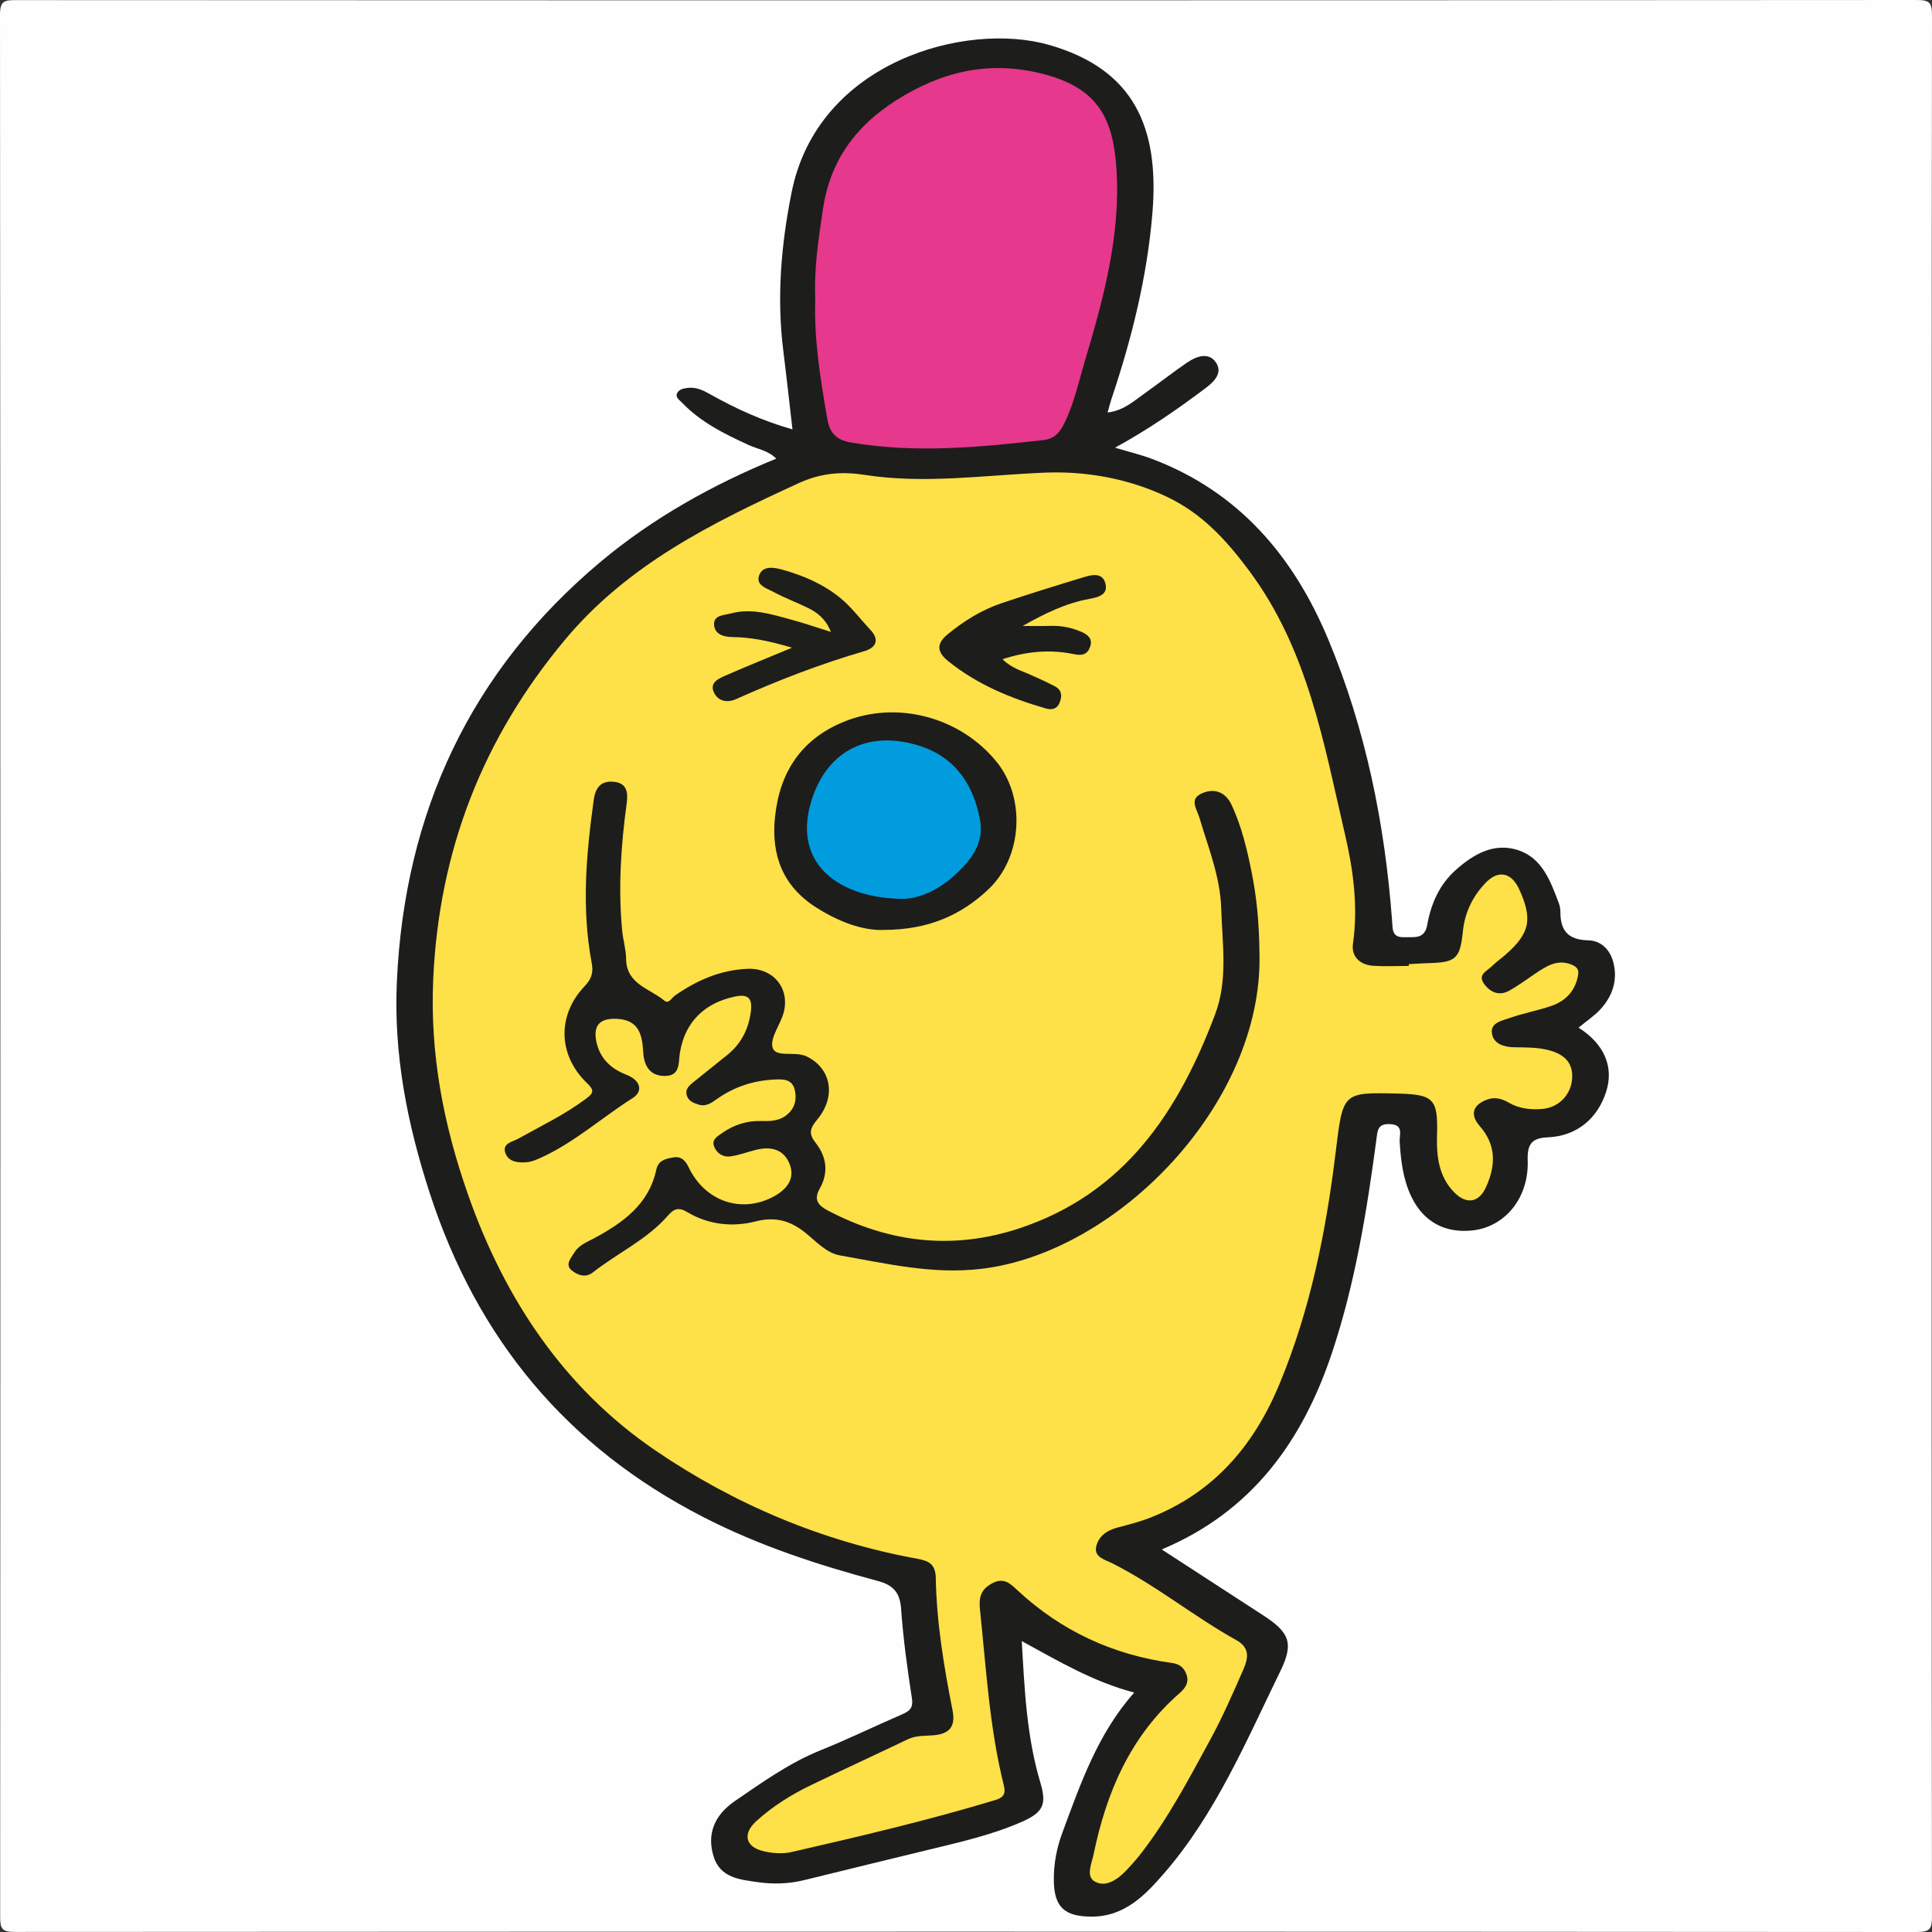
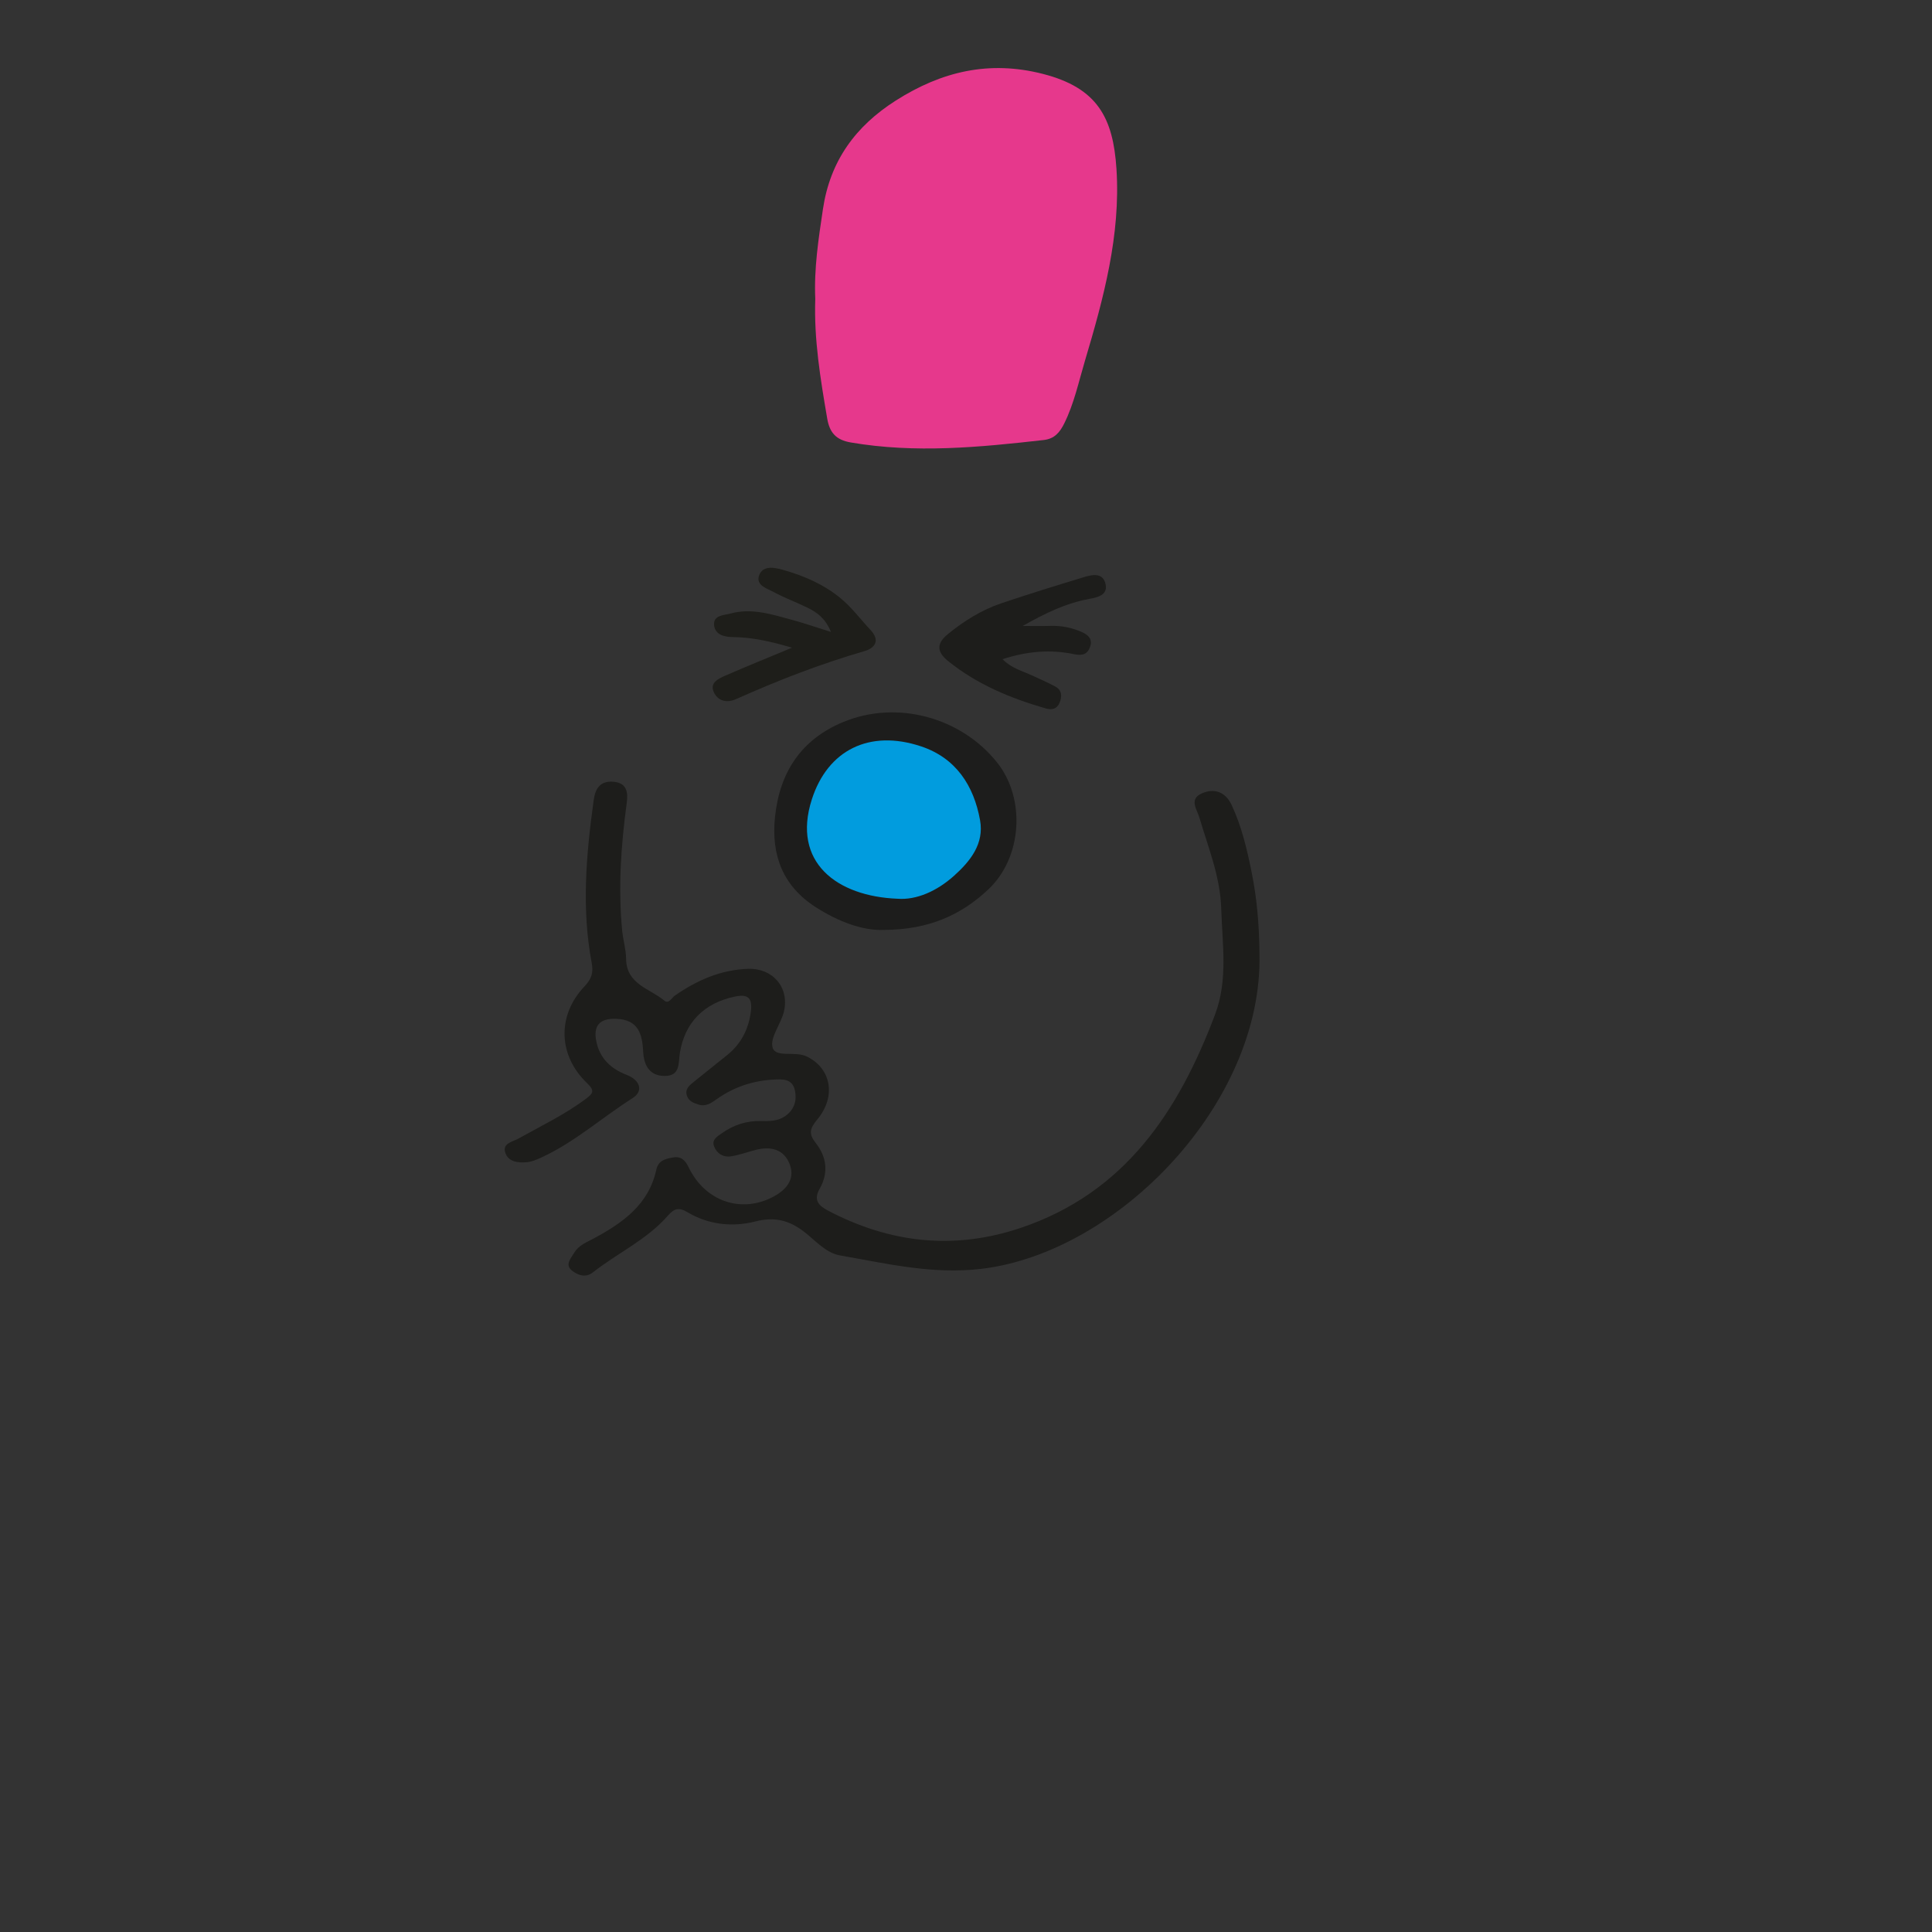
<svg xmlns="http://www.w3.org/2000/svg" version="1.1" id="Layer_1" x="0px" y="0px" width="512px" height="512px" viewBox="0 0 512 512" style="enable-background:new 0 0 512 512;" xml:space="preserve">
  <rect x="0" y="0" width="512" height="512" fill="#333333" stroke="none" />
  <style type="text/css">
	.st0{fill:#FEFEFE;}
	.st1{fill:#1D1D1B;}
	.st2{fill:#FEE048;}
	.st3{fill:#E6388C;}
	.st4{fill:#1D1D1C;}
	.st5{fill:#1E1E1A;}
	.st6{fill:#019CDE;}
</style>
  <g id="_x36_FK9vW_1_">
    <g>
-       <path class="st0" d="M511.91,255.971c0,83.946-0.022,167.892,0.082,251.838c0.004,3.231-0.389,4.193-3.991,4.191    c-168.059-0.12-336.118-0.116-504.177-0.02c-3.212,0.002-3.784-0.836-3.782-3.869C0.121,340.052,0.129,171.994,0,3.935    C-0.003,0.183,1.193,0.028,4.271,0.03C172.164,0.108,340.056,0.113,507.949,0c3.496-0.002,4.056,0.791,4.051,4.133    C511.885,88.079,511.91,172.025,511.91,255.971z" />
-       <path class="st1" d="M418.332,272.341c6.664,4.212,9.469,10.264,7.314,16.984c-2.23,6.952-7.619,11.762-15.535,12.085    c-4.4,0.18-5.388,2.019-5.257,6.233c0.307,9.863-6.053,17.502-14.626,18.433c-7.365,0.8-13.036-2.324-16.227-8.996    c-2.195-4.591-2.768-9.525-3.073-14.535c-0.113-1.847,1.19-4.497-2.63-4.647c-3.277-0.128-3.233,1.791-3.534,4.046    c-2.548,19.123-5.637,38.163-11.757,56.519c-7.78,23.337-21.123,42.07-45.137,52.159c9.15,5.941,18.013,11.692,26.873,17.449    c7.029,4.568,8.182,7.384,4.543,14.841c-9.024,18.489-17.05,37.626-30.684,53.418c-5.071,5.873-10.599,11.67-19.481,11.596    c-6.988-0.058-9.73-2.504-9.844-9.483c-0.071-4.357,0.738-8.64,2.247-12.715c4.838-13.057,9.376-26.28,19.061-37.179    c-10.753-2.818-19.967-8.252-29.805-13.637c0.737,13.015,1.318,25.435,4.921,37.478c1.722,5.755,0.799,7.906-4.89,10.407    c-7.786,3.423-16.052,5.306-24.279,7.298c-11.131,2.696-22.256,5.414-33.377,8.149c-4.109,1.01-8.321,1.138-12.413,0.539    c-4.674-0.684-9.906-1.1-11.652-6.864c-1.743-5.752,0.052-10.783,5.721-14.663c7.246-4.958,14.397-10.089,22.662-13.418    c7.233-2.914,14.257-6.343,21.418-9.439c2.018-0.872,3.196-1.624,2.775-4.335c-1.222-7.885-2.31-15.815-2.868-23.768    c-0.308-4.391-2.22-6.269-6.242-7.344c-15.892-4.246-31.455-9.353-46.181-16.914c-36.2-18.589-59.969-47.264-72.535-85.992    c-5.937-18.296-9.533-36.615-8.673-55.8c2.012-44.896,19.544-82.514,54.041-111.398c13.744-11.507,29.541-20.365,46.501-27.3    c-2.063-2.147-4.917-2.514-7.352-3.631c-6.371-2.922-12.617-6.006-17.564-11.153c-0.677-0.704-1.81-1.394-1.399-2.44    c0.448-1.141,1.72-1.397,2.942-1.532c2.304-0.256,4.164,0.737,6.077,1.809c6.675,3.74,13.601,6.912,21.599,9.196    c-0.831-7.153-1.573-13.985-2.426-20.802c-1.775-14.181-0.598-28.12,2.222-42.127c6.968-34.6,46.24-45.33,68.359-38.922    c22.256,6.447,29.111,21.701,27.238,44.469c-1.391,16.915-5.491,33.389-10.916,49.495c-0.306,0.908-0.527,1.844-0.969,3.412    c4.283-0.521,6.937-3.031,9.792-5.052c3.796-2.688,7.456-5.571,11.296-8.192c2.443-1.668,5.669-2.835,7.593-0.062    c1.948,2.808-0.454,5.15-2.821,6.928c-7.437,5.587-15.074,10.876-23.892,15.699c3.747,1.125,6.887,1.862,9.876,2.997    c22.942,8.713,37.433,25.77,46.643,47.836c9.954,23.847,14.984,48.854,16.907,74.537c0.168,2.246-0.081,4.461,3.161,4.356    c2.584-0.083,5.452,0.662,6.153-3.245c1.016-5.663,3.213-10.74,7.683-14.68c4.729-4.169,10.061-7.181,16.334-5.166    c6.463,2.075,8.65,8.262,10.852,14.048c0.289,0.759,0.424,1.623,0.424,2.439c0,4.938,2.131,7.328,7.364,7.432    c3.358,0.067,5.797,2.432,6.667,5.85c1.209,4.748-0.222,8.915-3.417,12.419C422.591,269.161,420.609,270.456,418.332,272.341z" />
-       <path class="st2" d="M373.341,255.509c1.663-0.089,3.325-0.215,4.989-0.259c7.412-0.195,8.586-1.001,9.348-8.412    c0.524-5.093,2.606-9.287,5.985-12.835c3.425-3.596,6.921-2.793,8.974,1.733c3.6,7.937,2.787,11.676-3.806,17.399    c-1.131,0.982-2.385,1.836-3.434,2.897c-1.274,1.289-3.929,2.197-2.079,4.725c1.625,2.221,3.954,3.248,6.562,1.823    c2.47-1.35,4.738-3.072,7.09-4.638c2.945-1.96,5.837-3.884,9.685-2.233c1.356,0.582,1.783,1.354,1.567,2.652    c-0.697,4.196-3.265,6.907-7.14,8.235c-3.605,1.236-7.404,1.911-10.994,3.185c-2.021,0.717-5.197,1.231-4.699,4.155    c0.462,2.712,3.124,3.547,5.873,3.599c2.826,0.053,5.72,0.005,8.454,0.601c3.972,0.866,7.26,2.84,6.92,7.704    c-0.308,4.408-3.659,7.75-8.086,8.062c-3.013,0.212-5.983-0.101-8.689-1.677c-1.781-1.038-3.63-1.594-5.709-0.839    c-3.842,1.396-4.691,3.974-1.994,7.044c4.478,5.097,4.212,10.588,1.609,16.266c-1.85,4.037-5.169,4.542-8.333,1.34    c-4.211-4.261-4.766-9.651-4.607-15.294c0.27-9.585-0.876-10.711-10.585-10.938c-14.521-0.339-14.341-0.317-16.294,15.696    c-2.561,21.006-6.707,41.633-14.89,61.327c-6.837,16.454-17.568,28.888-34.429,35.451c-2.77,1.078-5.687,1.805-8.57,2.564    c-2.807,0.739-5.031,2.387-5.573,5.12c-0.538,2.715,2.343,3.365,4.115,4.25c11.656,5.823,21.739,14.166,33.081,20.464    c3.671,2.038,3.063,4.904,1.857,7.675c-2.783,6.393-5.6,12.804-8.932,18.919c-5.566,10.213-10.994,20.541-18.134,29.804    c-1.217,1.579-2.552,3.075-3.924,4.523c-2.274,2.402-5.33,4.635-8.306,3.101c-2.618-1.349-0.929-4.843-0.429-7.279    c3.382-16.448,9.763-31.337,22.756-42.689c1.404-1.226,2.566-2.706,1.924-4.759c-0.585-1.871-1.724-2.964-3.898-3.262    c-15.588-2.137-29.279-8.432-40.84-19.159c-2.043-1.895-3.755-3.645-6.9-1.914c-2.983,1.641-3.49,3.747-3.147,6.99    c1.642,15.542,2.497,31.183,6.294,46.429c0.527,2.114,0.176,3.247-2.214,3.969c-17.823,5.383-35.93,9.644-54.062,13.794    c-2.346,0.537-5.049,0.328-7.42-0.235c-4.77-1.131-5.571-4.586-1.915-7.926c4.327-3.954,9.285-7.05,14.552-9.591    c8.531-4.116,17.14-8.071,25.686-12.156c2.212-1.057,4.539-0.843,6.847-1.049c4.276-0.382,5.782-2.425,4.952-6.636    c-2.287-11.6-4.234-23.258-4.441-35.099c-0.063-3.608-1.893-4.49-4.779-5.014c-25.26-4.589-48.71-14.518-69.592-28.767    c-24.078-16.429-39.842-40.017-49.581-67.749c-6.539-18.62-10.127-37.376-9.228-57.165c1.542-33.96,13.057-63.689,34.892-89.854    c16.719-20.034,39.058-31.027,61.944-41.527c5.618-2.577,11.084-3.196,17.457-2.203c15.851,2.471,31.763,0.083,47.685-0.587    c10.85-0.457,22.321,1.507,32.72,6.526c9.14,4.412,15.431,11.296,21.484,19.404c15.653,20.97,19.842,45.865,25.505,70.189    c2.144,9.21,3.457,18.971,2.052,28.741c-0.484,3.363,1.855,5.575,5.316,5.818c3.145,0.221,6.318,0.047,9.479,0.047    C373.343,255.826,373.342,255.668,373.341,255.509z" />
      <path class="st3" d="M216.056,79.222c-0.363-8.03,0.854-15.916,2.034-23.823c1.895-12.694,8.568-21.926,19.333-28.768    c12.119-7.703,24.71-10.691,38.934-7.051c14.431,3.693,18.635,11.556,19.519,25.189c1.134,17.496-3.409,34.274-8.36,50.865    c-1.658,5.557-2.857,11.275-5.461,16.547c-1.186,2.4-2.595,4.103-5.441,4.426c-17.034,1.934-34.048,3.582-51.164,0.649    c-3.892-0.667-5.593-2.601-6.229-6.325C217.424,100.428,215.683,89.934,216.056,79.222z" />
      <path class="st1" d="M333.775,252.769c0.936,39.558-37.479,79.159-73.656,83.481c-12.999,1.553-25.118-1.396-37.495-3.548    c-3.775-0.656-6.493-3.928-9.513-6.258c-3.902-3.011-7.765-4.07-12.946-2.743c-5.975,1.53-12.359,0.894-17.891-2.409    c-2.399-1.432-3.586-1.071-5.31,0.901c-5.56,6.36-13.326,9.882-19.855,15.012c-1.972,1.549-4.063,0.672-5.536-0.493    c-1.973-1.56-0.233-3.328,0.665-4.812c1.176-1.944,3.284-2.706,5.184-3.732c7.631-4.12,14.514-8.96,16.504-18.184    c0.538-2.495,2.477-2.899,4.449-3.243c2.128-0.372,3.22,0.723,4.149,2.652c4.284,8.899,13.803,12.288,22.387,7.769    c3.115-1.64,5.9-4.411,4.425-8.468c-1.495-4.112-4.988-4.983-9.015-3.972c-2.255,0.566-4.463,1.418-6.748,1.736    c-1.959,0.273-3.65-0.815-4.346-2.685c-0.67-1.8,0.927-2.649,2.131-3.496c3.083-2.168,6.483-3.292,10.301-3.194    c2.159,0.056,4.399,0.04,6.288-1.211c2.498-1.654,3.319-4.157,2.691-6.974c-0.681-3.053-3.247-2.919-5.612-2.797    c-5.442,0.28-10.447,1.94-14.915,5.067c-1.534,1.073-2.978,2.198-4.996,1.554c-1.278-0.408-2.552-0.86-3.064-2.295    c-0.557-1.56,0.382-2.558,1.425-3.412c3.091-2.529,6.25-4.975,9.344-7.5c3.661-2.988,5.608-6.88,6.181-11.569    c0.415-3.399-0.748-4.57-4.184-3.858c-8.213,1.702-13.355,6.864-14.644,14.961c-0.425,2.667,0.189,6.143-4.112,6.09    c-4.102-0.051-5.433-3.06-5.607-6.379c-0.252-4.821-1.311-8.519-7.097-8.761c-4.412-0.185-6.207,1.775-5.314,6.056    c0.941,4.515,3.928,7.211,8.009,8.79c3.565,1.379,4.566,4.28,1.59,6.169c-8.14,5.167-15.383,11.72-24.24,15.765    c-1.2,0.548-2.487,1.103-3.773,1.219c-2.191,0.197-4.718-0.03-5.628-2.255c-1.117-2.734,1.774-3.106,3.354-3.987    c6.098-3.4,12.41-6.419,18.033-10.64c1.848-1.387,2.21-2.146,0.233-4.028c-7.744-7.372-8.047-18.002-0.694-25.721    c1.863-1.956,2.357-3.649,1.887-6.133c-2.736-14.438-1.466-28.842,0.526-43.233c0.414-2.989,1.67-5.065,5.082-4.838    c3.713,0.247,4.058,2.777,3.665,5.667c-1.53,11.241-2.291,22.51-1.2,33.838c0.239,2.475,1.013,4.924,1.033,7.389    c0.057,6.824,6.294,7.888,10.143,11.128c1.155,0.972,1.969-0.773,2.818-1.362c5.857-4.065,12.153-6.829,19.398-7.078    c6.442-0.222,10.949,4.899,9.49,11.254c-0.771,3.357-3.836,7.043-3.004,9.675c0.852,2.692,5.94,0.82,8.996,2.287    c6.42,3.082,8.002,10.5,2.803,16.744c-1.968,2.363-2.302,3.776-0.421,6.151c2.939,3.709,3.48,7.899,1.106,12.114    c-1.678,2.979-0.473,4.45,2.162,5.838c16.398,8.634,33.395,10.545,51.062,4.604c27.619-9.287,41.82-30.83,51.517-56.515    c3.491-9.247,1.929-18.661,1.646-28.099c-0.255-8.504-3.442-16.174-5.778-24.109c-0.654-2.221-2.822-4.895,0.63-6.43    c3.343-1.486,6.302-0.351,7.894,3.05c2.619,5.597,4.053,11.605,5.268,17.614C333.005,237.605,333.698,244.404,333.775,252.769z" />
      <path class="st4" d="M234.342,246.439c-5.619,0.258-12.083-2.151-18.075-5.972c-8.79-5.604-11.935-13.793-10.883-23.948    c1.237-11.946,7.008-20.643,18.216-25.233c14.126-5.786,30.948-1.243,40.554,10.665c7.722,9.573,6.774,25.218-2.164,33.679    C254.717,242.513,246.119,246.371,234.342,246.439z" />
      <path class="st1" d="M265.673,174.692c2.433,2.424,5.181,3.088,7.651,4.231c2.105,0.973,4.237,1.898,6.283,2.983    c1.811,0.96,1.903,2.597,1.205,4.304c-0.695,1.699-2.056,2.001-3.696,1.526c-9.313-2.695-18.148-6.34-25.802-12.501    c-3.11-2.503-3.19-4.684-0.09-7.213c4.288-3.498,8.932-6.389,14.165-8.156c7.22-2.437,14.506-4.687,21.798-6.902    c2.128-0.646,4.891-1.306,5.717,1.517c0.919,3.137-1.871,3.802-4.212,4.229c-6.271,1.143-11.919,3.911-17.663,7.173    c2.458,0,4.919,0.06,7.375-0.016c2.878-0.089,5.617,0.456,8.231,1.606c1.626,0.716,2.959,1.781,2.294,3.817    c-0.676,2.067-2.016,2.55-4.273,2.078C278.449,172.072,272.29,172.542,265.673,174.692z" />
      <path class="st5" d="M209.9,171.648c-5.935-1.754-10.777-2.775-15.786-2.82c-2.372-0.021-4.706-0.753-4.878-3.242    c-0.18-2.598,2.616-2.518,4.4-3.004c5.576-1.519,10.878,0.232,16.169,1.659c3.175,0.856,6.288,1.939,10.407,3.225    c-1.497-3.643-3.71-5.175-6.145-6.383c-2.975-1.475-6.125-2.61-9.037-4.192c-1.756-0.954-4.78-1.747-3.861-4.38    c0.945-2.706,3.946-2.156,6.14-1.547c5.623,1.563,11.008,3.879,15.511,7.617c2.919,2.423,5.244,5.559,7.861,8.351    c2.584,2.757,1.278,4.786-1.567,5.612c-11.683,3.389-22.972,7.774-34.061,12.731c-2.5,1.117-4.887,0.472-5.923-1.927    c-1.062-2.457,1.323-3.523,3.105-4.304C197.679,176.659,203.196,174.438,209.9,171.648z" />
-       <path class="st6" d="M237.912,238.178c-16.204-0.618-28.094-9.71-22.776-26.306c4.202-13.116,15.282-18.62,28.92-14.091    c9.254,3.074,14.008,10.38,15.67,19.586c1.123,6.222-2.568,10.832-6.86,14.692C248.274,236.19,242.837,238.548,237.912,238.178z" />
+       <path class="st6" d="M237.912,238.178c-16.204-0.618-28.094-9.71-22.776-26.306c4.202-13.116,15.282-18.62,28.92-14.091    c9.254,3.074,14.008,10.38,15.67,19.586c1.123,6.222-2.568,10.832-6.86,14.692C248.274,236.19,242.837,238.548,237.912,238.178" />
    </g>
  </g>
</svg>